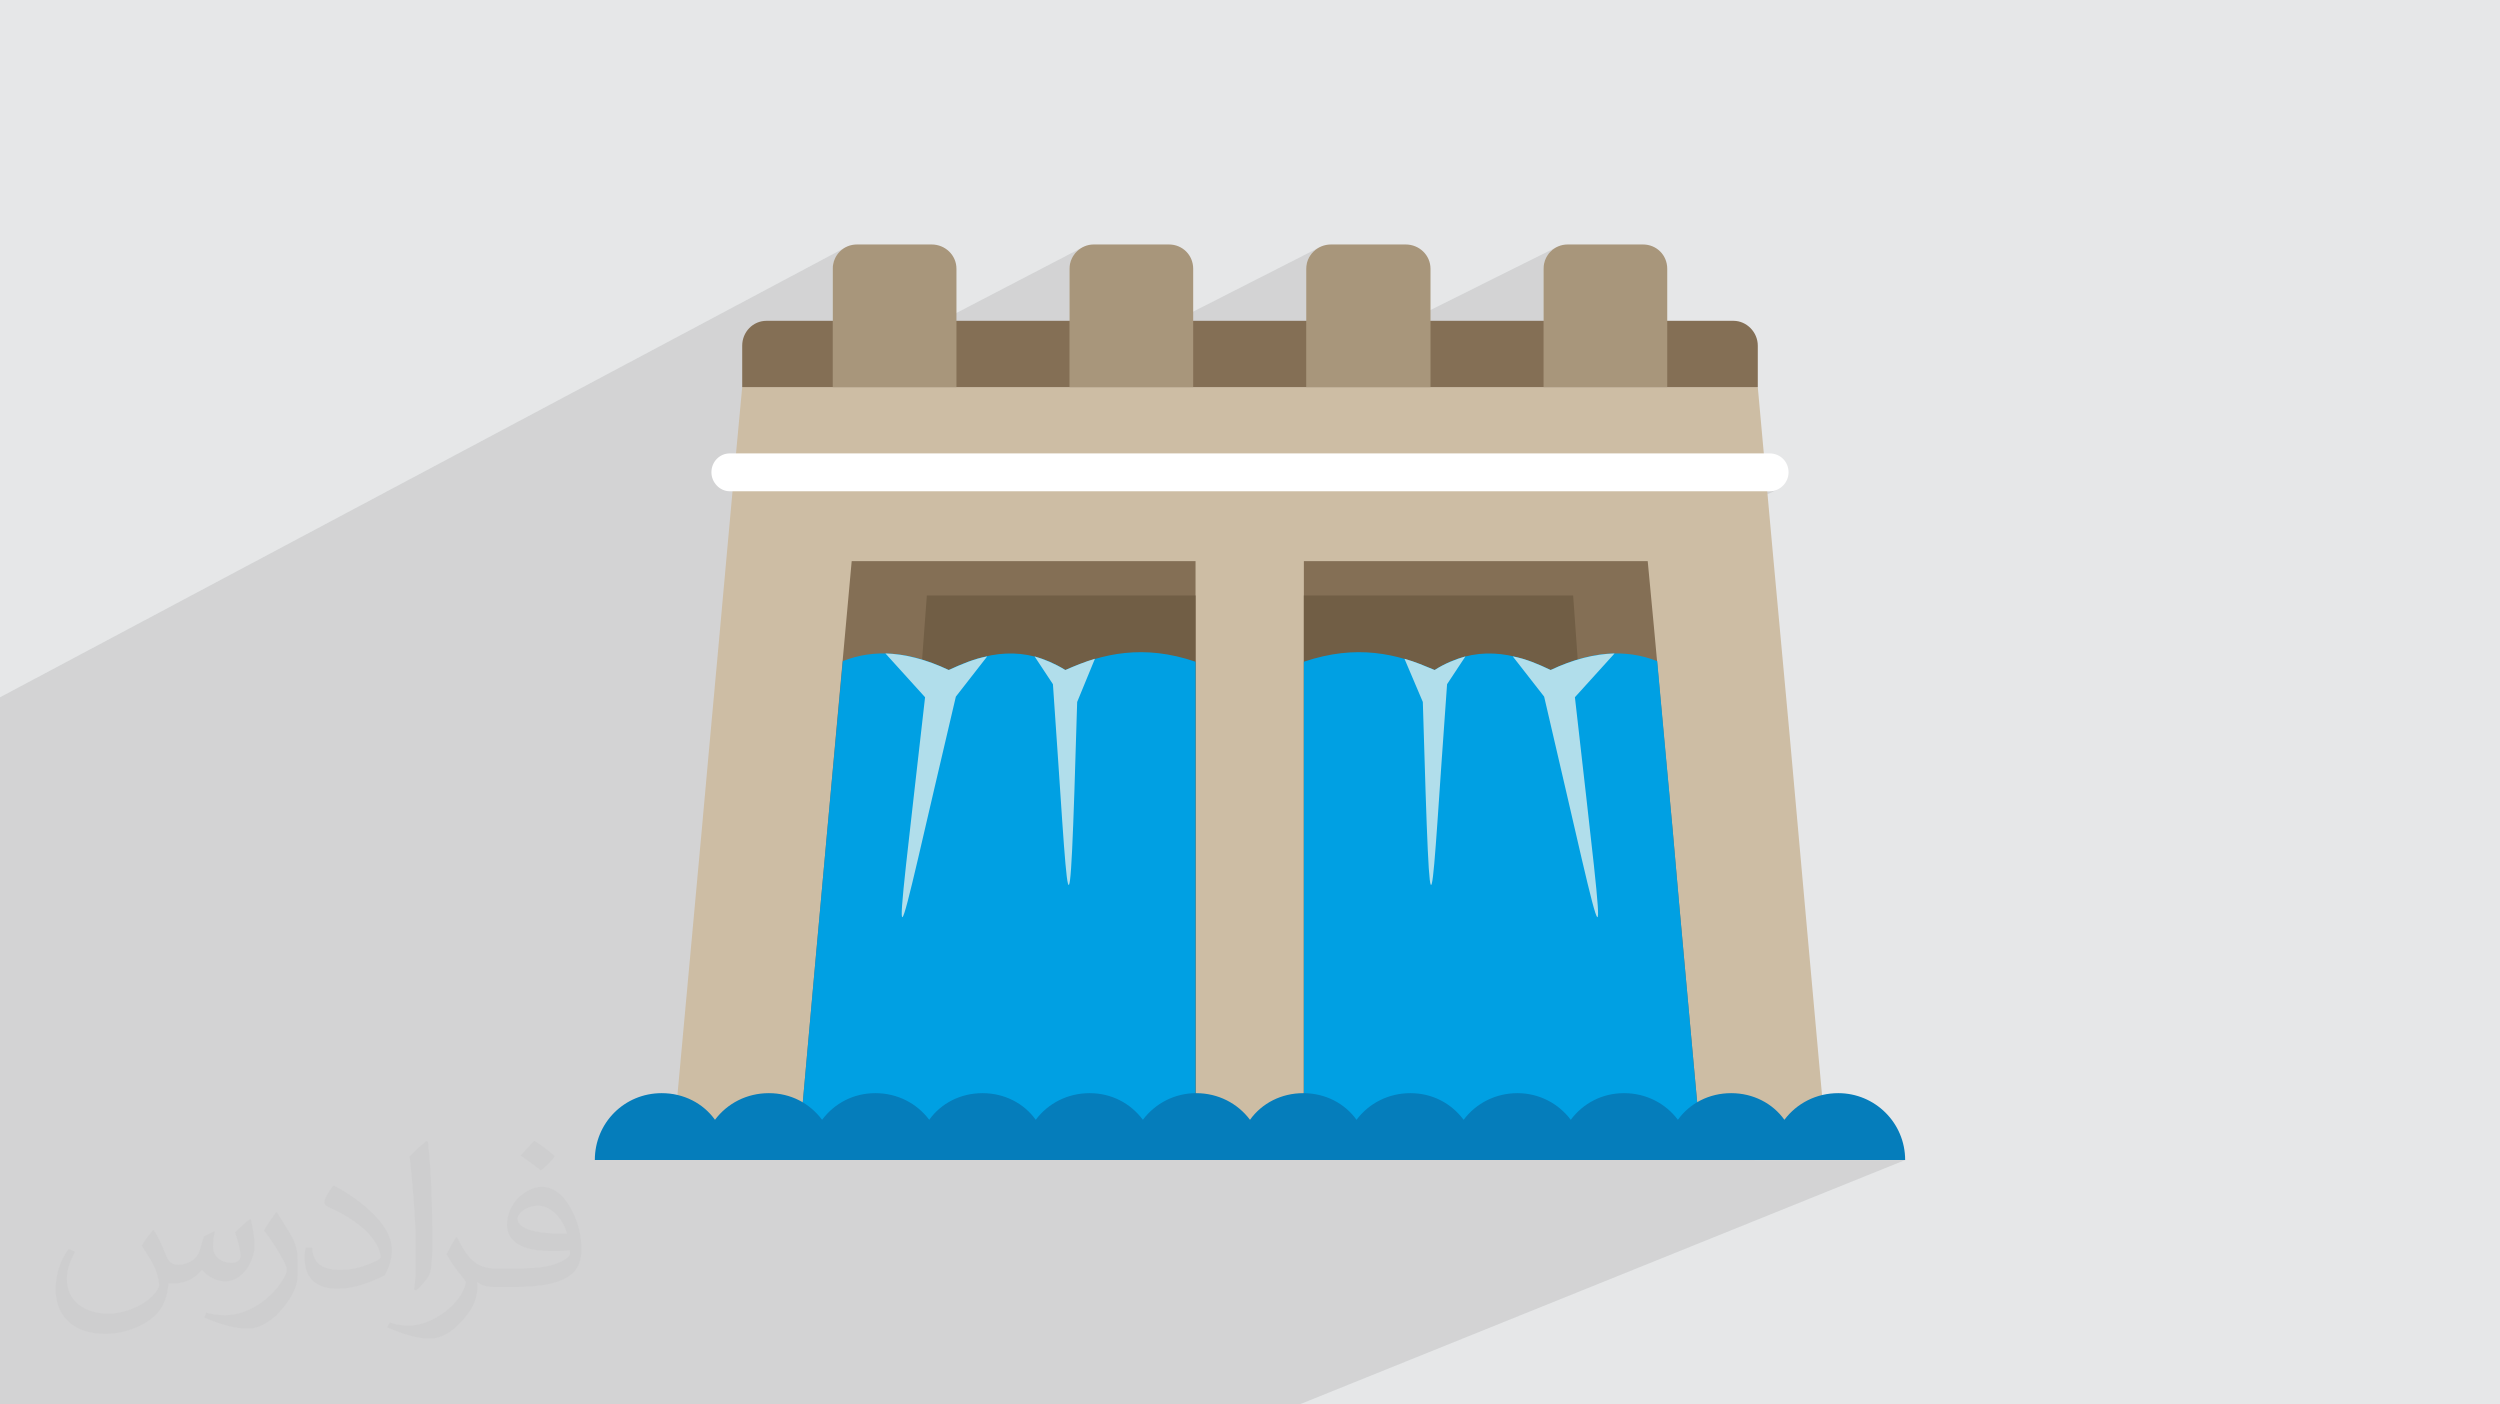
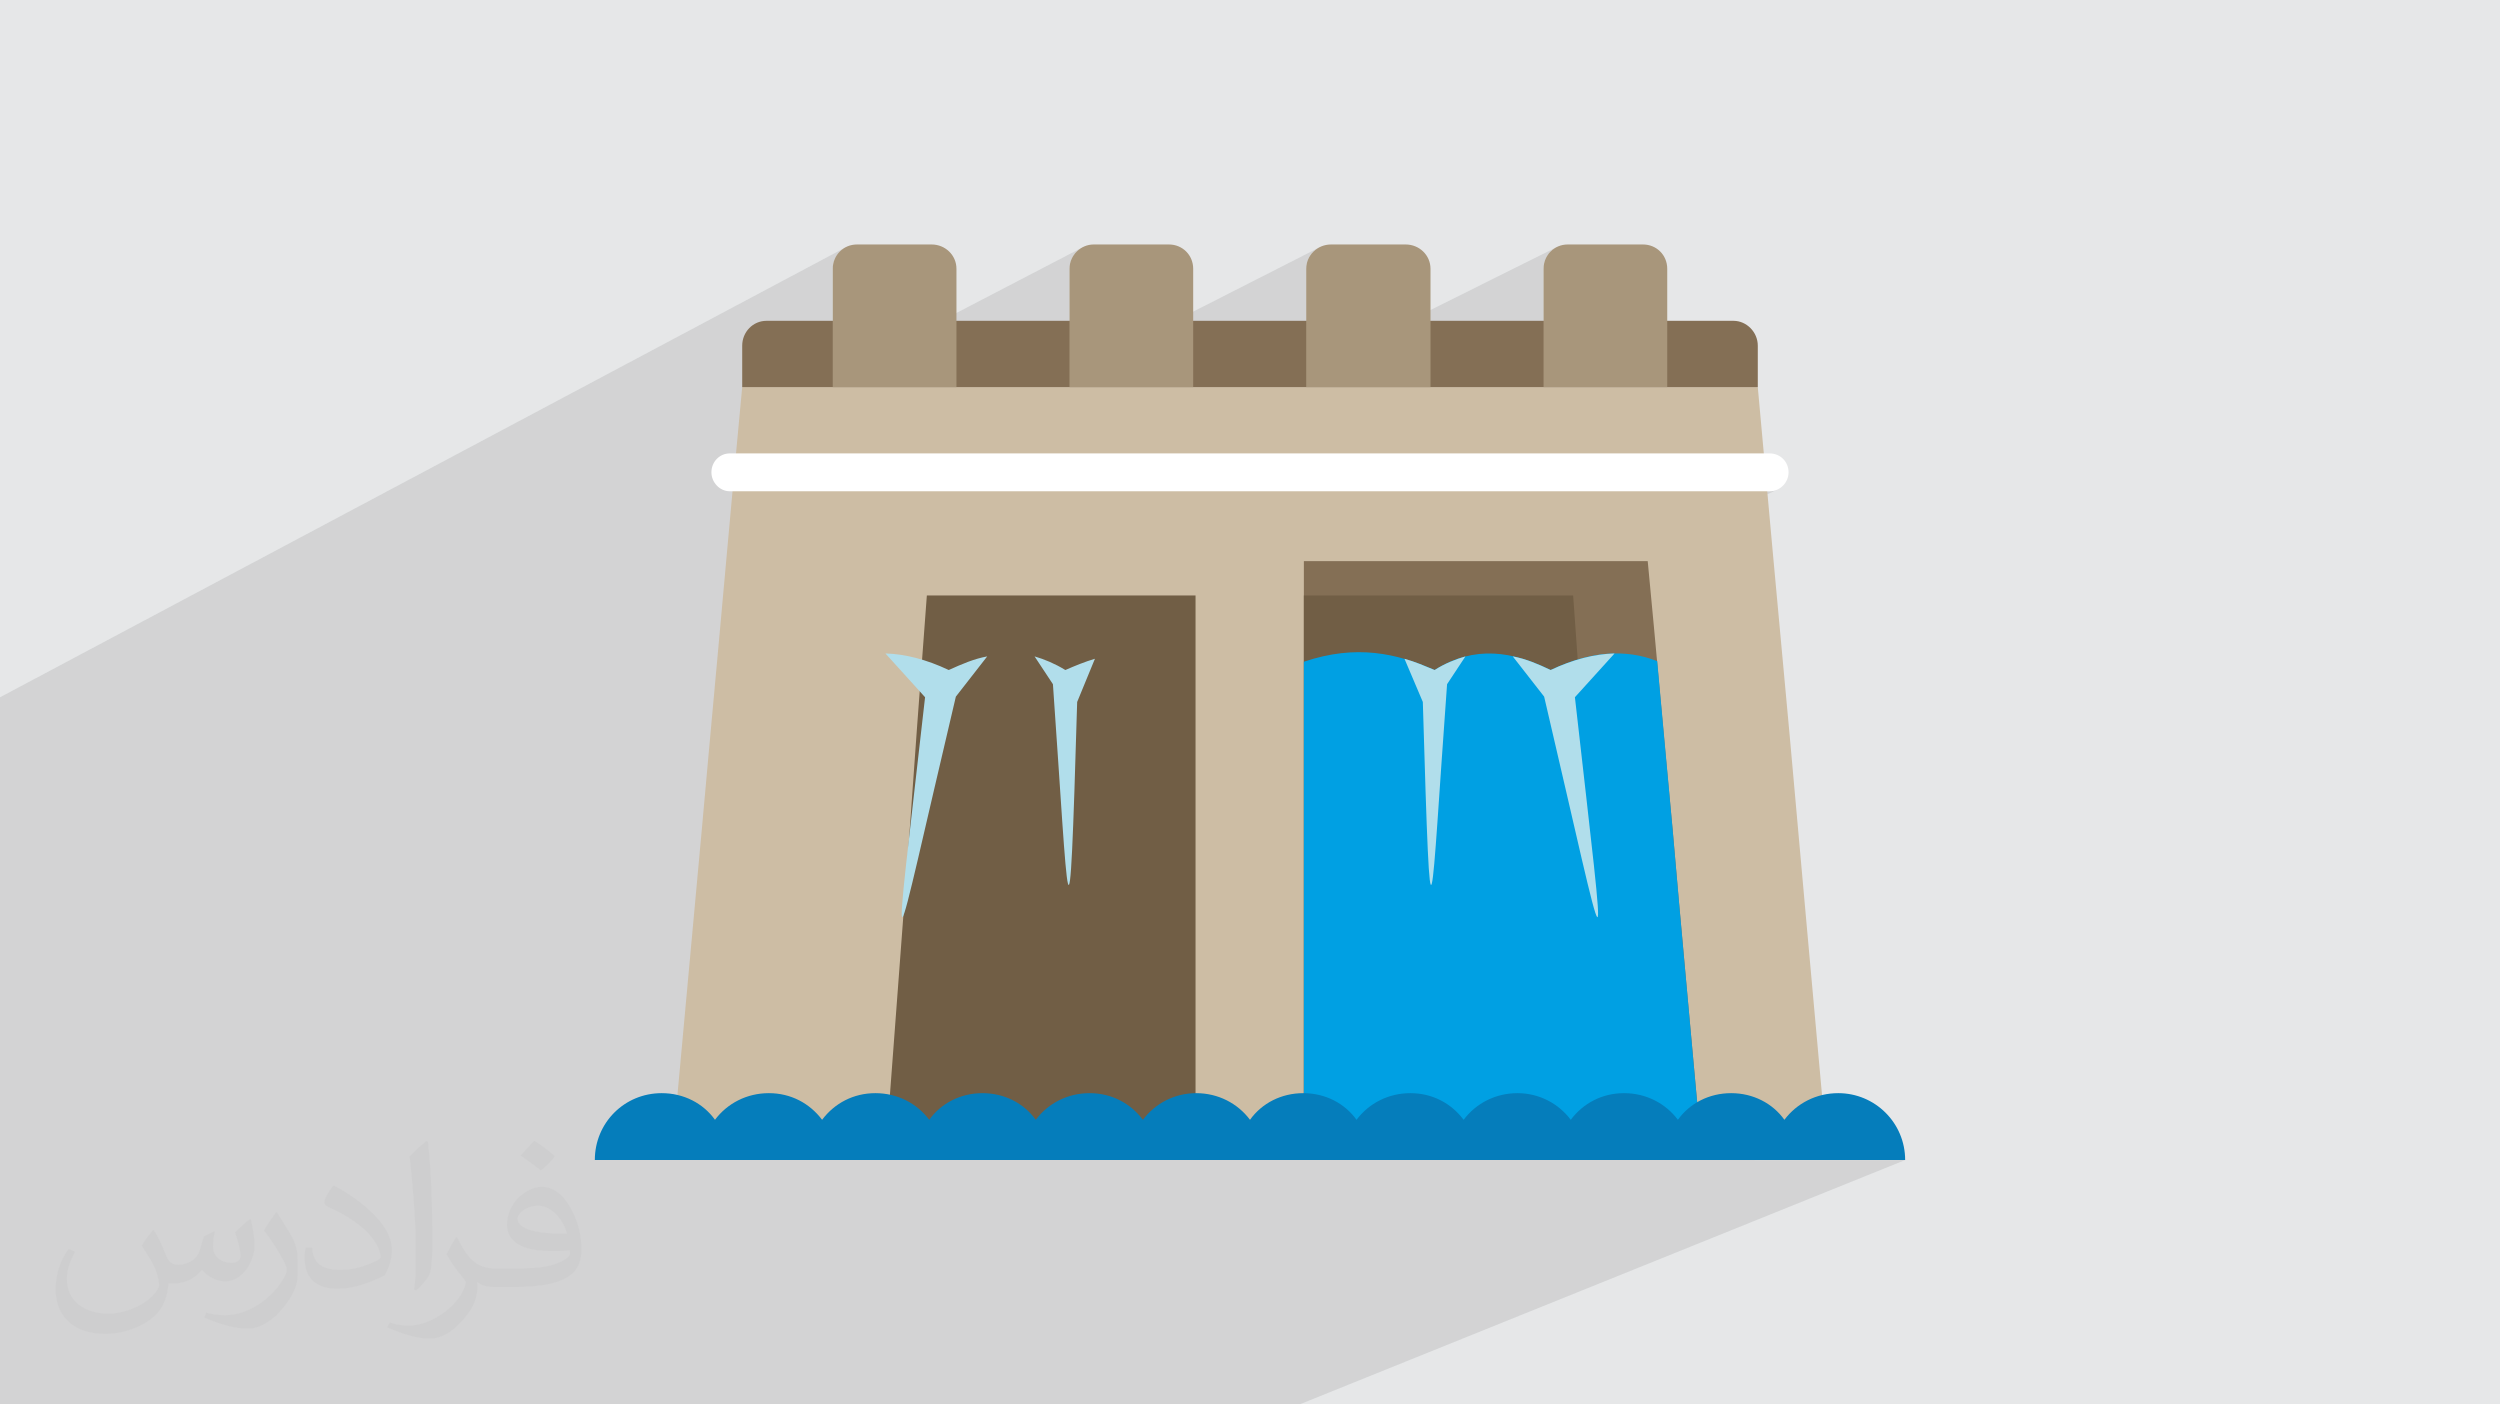
<svg xmlns="http://www.w3.org/2000/svg" xml:space="preserve" width="94.192mm" height="52.917mm" version="1.1" style="shape-rendering:geometricPrecision; text-rendering:geometricPrecision; image-rendering:optimizeQuality; fill-rule:evenodd; clip-rule:evenodd" viewBox="0 0 9404.92 5283.66">
  <defs>
    <style type="text/css">
   
    .fil3 {fill:#CDBDA4}
    .fil8 {fill:#B1DEEB}
    .fil6 {fill:#A8967B}
    .fil4 {fill:#846F55}
    .fil5 {fill:#715E45}
    .fil10 {fill:#057DBB}
    .fil7 {fill:#00A0E3}
    .fil0 {fill:#E6E7E8}
    .fil9 {fill:white}
    .fil2 {fill:#373435;fill-opacity:0.031}
    .fil1 {fill:#2B2A29;fill-opacity:0.102}
   
  </style>
  </defs>
  <g id="Layer_x0020_1">
    <polygon class="fil0" points="-0,0 9404.92,0 9404.92,5283.66 -0,5283.66 " />
    <path class="fil1" d="M112.42 5283.66l-112.42 0 0 -0.85 0 -51.7 0 -24.83 0 -0.07 0 -23.6 0 -77.24 0 -8.56 0 -62.98 0 -2.29 0 -1.69 0 -1.69 0 -0.15 0 -27.82 0 -1.43 0 -33.8 0 -6.16 0 -10.27 0 -145.91 0 -170.83 0 -21.62 0 -27.05 0 -5.93 0 -105.39 0 -2.29 0 -9.55 0 -10.04 0 -39.84 0 -56.72 0 -41.77 0 -16.26 0 -16.19 0 -21.37 0 -158.52 0 -4.71 0 -11.25 0 -34.57 0 -83.32 0 -68.2 0 -1.48 0 -48.84 0 -128.5 0 -9.01 0 -203.96 0 -6.13 0 -42.38 0 -153.97 0 -42.56 0 -99.37 0 -40.78 0 -21.44 0 -15.59 0 -33.88 0 -130.28 0 -144.65 0 -52.68 0 -48.11 0 -50.4 3188.22 -1696.46 -15.53 8.33 -13.47 11.06 -11.06 13.48 -8.33 15.53 -5.24 17.25 -1.83 18.64 0 408.4 946.99 -492.69 -15.47 8.33 -13.6 11.06 -11.3 13.48 -8.59 15.53 -5.45 17.25 -1.92 18.64 0 13.98 0 13.99 0 13.98 0 13.98 0 13.98 0 13.98 0 13.97 0 13.98 0 13.97 0 13.96 0 13.96 0 13.96 0 13.95 0 13.95 0 13.94 0 13.94 0 13.93 0 13.92 0 13.91 0 13.91 0 13.9 0 13.89 0 13.88 0 13.87 0 13.86 0 13.85 0 13.84 0 13.83 0 8.08 947.83 -482.4 -15.88 8.33 -13.87 11.06 -11.47 13.48 -8.68 15.53 -5.49 17.25 -1.92 18.64 0 13.98 0 13.99 0 13.98 0 13.98 0 13.98 0 13.98 0 13.97 0 13.98 0 13.97 0 13.96 0 13.96 0 13.96 0 13.95 0 13.95 0 13.94 0 13.94 0 13.93 0 13.92 0 13.91 0 13.91 0 13.9 0 13.89 0 13.88 0 13.87 0 13.86 0 13.85 0 13.84 0 11.84 948.21 -472.33 -15.51 8.33 -13.44 11.06 -11.05 13.48 -8.31 15.53 -5.24 17.25 -1.82 18.64 0 445.23 465.3 0 340.66 0 -821.57 391.84 866.09 0 14.56 -1.51 13.46 -4.29 -575.08 268.61 88.41 0 2.92 30.29 2.91 30.36 2.89 30.43 2.89 30.49 2.88 30.56 2.88 30.63 2.86 30.7 2.86 30.77 2.86 30.85 2.86 30.91 2.86 30.99 2.85 31.06 0.73 7.91 0.45 0.17 57.79 630.16 2.94 34.07 2.97 34.16 2.99 34.26 3.02 34.34 3.03 34.44 3.07 34.54 3.08 34.62 3.1 34.72 3.13 34.82 3.14 34.91 3.16 35.01 3.17 35.1 3.2 35.2 3.21 35.3 3.22 35.39 3.24 35.49 3.25 35.59 3.26 35.69 3.27 35.79 3.29 35.89 3.29 35.98 3.3 36.09 3.3 36.19 3.3 36.29 3.32 36.38 3.31 36.48 3.32 36.58 3.33 36.69 3.32 36.79 0.01 0.16 26.72 -11.11 -13.05 6.11 -12.61 6.83 -0.84 0.52 3.11 34.4 3.33 37 3.33 37.1 66.1 0 57.48 0 295.88 -121.97 -13.14 6.11 -12.73 6.83 -12.29 7.55 -11.81 8.24 -11.32 8.91 -10.79 9.57 -10.25 10.19 -9.68 10.8 -9.08 11.4 -103 42.37 53.78 0 67.66 0 67.65 0 67.64 0 -266.49 108.96 567.03 0 -2279.37 919.7 -537.1 0 -241.66 0 -86.4 0 -116.32 0 -173.54 0 -86.63 0 -49.96 0 -241.88 0 -84.2 0 -294.25 0 -81.26 0 -297.12 0 -79.59 0 -206.47 0 -90.29 0 -79.82 0 -20.63 0 -277.95 0 -35.96 0 -40.64 0 -301.94 0 -74.44 0 -6.84 0 -7.11 0 -287.87 0 -74.72 0 -12.87 0 -290.89 0 -72.3 0 -306.08 0 -56.85 0 -12.52 0 -43.11 0 -106.15 0zm6616.08 -3506.76l0 0z" />
    <path class="fil2" d="M578.49 4627.69c17.95,27.21 29.6,53.36 40.96,82.43 8.45,16.91 12.93,48.09 52.57,48.09 11.61,0 28.28,-3.42 43.06,-11.61 16.63,-8.73 29.32,-21.94 35.94,-42l15.85 -53.36 38.57 -19.02 2.64 2.64c-5.27,20.09 -6.59,39.36 -6.59,54.43 0,44.63 38.57,61.56 69.22,61.56 17.95,0 34.09,-8.73 34.09,-25.11 0,-21.13 -8.98,-57.06 -20.62,-89.29 17.95,-17.95 35.94,-35.94 56.53,-50.47l3.17 1.6c8.98,38.04 14,75.56 14,100.66 0,24.57 -10.83,51.79 -19.81,69.49 -18.49,34.87 -51.25,62.62 -90.87,62.62 -30.1,0 -63.65,-15.07 -86.66,-43.06l-1.32 0c-21.66,26.96 -55.22,51.25 -108.86,51.25l-16.63 0c-2.64,35.41 -10.29,60.49 -21.94,82.95 -31.95,62.34 -126.81,106.47 -216.1,106.47 -124.17,0 -186.51,-71.59 -186.51,-166.96 0,-58.91 19.27,-113.6 48.88,-152.42l24.29 10.04c-18.49,35.41 -30.91,68.68 -30.91,101.45 0,89.29 72.66,131.83 156.4,131.83 77.68,0 173.83,-49.41 191.28,-106.72 -6.59,-62.62 -30.1,-91.93 -66.04,-148.99 10.83,-19.02 24.83,-38.04 42.28,-58.38l3.17 0 0 0 0 0 -0.02 -0.09zm1432.13 -336.04c26.15,16.39 51.79,35.66 76.87,57.85 -14,19.81 -31.45,37.79 -53.11,53.64 -25.11,-20.34 -50.19,-37.79 -75.84,-56.27 17.42,-19.55 34.62,-38.29 52.04,-55.22l0 0 0 0 0 0 0 0 0 0 0.03 0zm13.47 244.11c-42.28,0 -76.87,27.75 -76.87,48.34 0,44.13 84.53,57.85 185.72,57.31 -12.68,-51.79 -57.06,-105.68 -108.86,-105.68l0.01 0.03zm-94.86 236.19c54.96,0 103.04,-1.6 139.74,-10.83 40.96,-10.29 75.56,-30.91 75.56,-45.17 0,-3.7 0,-8.19 -1.32,-11.89 -22.98,2.11 -49.41,2.11 -72.38,2.11 -74.49,0 -131.55,-16.91 -154.02,-58.66 -5.55,-11.61 -9.51,-24.57 -9.51,-39.36 0,-40.43 17.42,-79.79 48.09,-107 25.61,-22.45 53.89,-36.44 82.67,-36.44 52.04,0 93.51,41.75 122.57,107.54 15.85,35.94 26.68,77.4 26.68,129.72 0,34.87 -9.51,64.19 -31.17,85.85 -40.43,39.11 -114.92,53.89 -229.04,53.89l-51.79 0 0 0 -13.47 0c-28.28,0 -48.62,-5.02 -64.72,-17.42l-2.64 0c0.79,6.59 1.32,12.93 1.32,19.02 0,25.61 -8.45,58.38 -25.61,84.53 -50.72,75.3 -105.68,108.04 -153.24,108.04 -48.09,0 -107,-18.49 -160.11,-42.54l9.51 -18.49c17.17,7.13 40.96,11.89 73.7,11.89 85.85,0 198.66,-82.43 212.66,-163 -3.17,-6.59 -8.98,-15.32 -17.17,-24.57 -25.11,-29.85 -40.96,-54.68 -55.75,-80.83 12.68,-25.11 24.29,-45.17 35.13,-63.4l4.49 -0.53c36.72,74.77 69.99,117.55 144.23,117.55l11.61 0 0 0 53.89 0 0 0 0 0 0 0 0 0 0 0 0.09 0.01zm-371.98 79c6.34,-34.34 6.87,-72.91 6.87,-108.86l0 -53.36c0,-99.6 -12.68,-244.36 -22.98,-338.68 17.95,-19.27 43.06,-42 62.87,-57.31l5.81 1.6c13.47,118.62 16.63,256 16.63,383.06 0,33.3 -1.32,65.79 -4.49,89.55 -1.85,30.1 -19.27,52.83 -56.53,87.7l-8.19 -3.7zm-382.8 -157.19c1.85,46.77 24.83,83.49 105.15,83.49 49.93,0 92.19,-12.93 138.96,-35.13 8.45,-3.7 12.93,-8.73 12.93,-12.93 0,-29.32 -22.45,-68.15 -60.23,-103.55 -36.72,-33.3 -85.34,-62.62 -130.76,-82.18 -15.6,-6.59 -20.62,-13.47 -20.62,-20.09 0,-13.47 17.95,-41.75 32.77,-62.09l5.02 -0.53c52.04,27.21 110.17,67.64 153.24,112.53 39.11,41.47 63.4,83.49 63.4,129.19 0,33.81 -10.29,65.51 -26.96,95.11 -57.06,28.79 -117.83,50.72 -178.06,50.72 -73.17,0 -123.1,-34.34 -123.1,-114.92 0,-8.73 0,-22.19 3.17,-39.64l25.11 0 0 0 0 0 0 0 0 0 0 0 -0.02 0zm-132.37 -132.9l45.45 73.45c16.63,27.21 32.23,56.81 32.23,103.55l0 59.7c0,48.34 -30.91,100.13 -80.83,151.38 -39.11,34.62 -73.7,49.41 -105.68,49.41 -47.55,0 -101.98,-14.79 -164.85,-41.75l7.13 -18.49c19.81,5.27 42.79,9.77 71.06,9.77 90.36,-0.53 182.8,-66.57 225.08,-147.15 5.02,-9.26 6.87,-17.95 6.87,-24.04 0,-9.26 -5.02,-19.55 -8.98,-28.79 -22.98,-43.31 -48.62,-82.95 -76.87,-119.68 14.79,-23.25 29.6,-45.7 45.7,-67.9l3.7 0.53 0 0 0 0 0 0 0 0 0 0 -0.02 0.01z" />
    <g id="_2543227445696">
      <path class="fil3" d="M2792.15 1456.29c634.58,0 1271.35,0 1908.07,0 636.81,0 1275.72,0 1912.53,0 37.8,420.83 77.92,857.18 120.21,1313.6 42.3,474.23 86.88,968.52 133.65,1485.12 -721.39,0 -1445,0 -2166.39,0 -721.4,0 -1442.78,0 -2164.15,0 46.84,-516.6 93.52,-1010.89 135.8,-1485.12 42.36,-456.42 80.25,-892.77 120.28,-1313.6l0 0z" />
-       <path class="fil4" d="M3204.05 2110.93l1293.55 0 0 2144.07 -1487.22 0c35.59,-396.37 68.99,-774.85 102.38,-1137.76 31.18,-349.61 62.37,-683.5 91.28,-1006.32l0 0z" />
      <path class="fil5" d="M4497.6 2240.01l0 2015 -1159.97 0 75.69 -1008.65c24.54,-349.55 49.01,-683.5 73.46,-1006.35l1010.83 0z" />
      <path class="fil4" d="M2792.15 1456.29l3820.61 0 0 -155.86c0,-51.15 -42.3,-93.52 -91.28,-93.52l-3638.03 0c-51.22,0 -91.29,42.37 -91.29,93.52l0 155.86z" />
      <path class="fil6" d="M5806.8 1456.29l465.3 0 0 -445.23c0,-51.24 -40.06,-91.36 -91.28,-91.36l-282.81 0c-51.16,0 -91.2,40.12 -91.2,91.36l0 445.23zm-892.85 0c155.86,0 311.74,0 467.53,0 0,-146.92 0,-296.08 0,-445.23 0,-51.24 -42.28,-91.36 -93.44,-91.36 -93.52,0 -187.05,0 -280.57,0 -51.22,0 -93.53,40.12 -93.53,91.36 0,149.14 0,298.31 0,445.23l0 0zm-1781.18 0l465.36 0 0 -445.23c0,-51.24 -42.29,-91.36 -93.44,-91.36l-280.58 0c-51.22,0 -91.34,40.12 -91.34,91.36l0 445.23zm890.66 0c155.8,0 309.43,0 465.3,0 0,-146.92 0,-296.08 0,-445.23 0,-51.24 -40.06,-91.36 -91.28,-91.36 -93.53,0 -189.28,0 -282.79,0 -48.94,0 -91.22,40.12 -91.22,91.36 0,149.14 0,298.31 0,445.23l0 0z" />
-       <path class="fil7" d="M4497.6 2489.4l0 1765.61 -1487.22 0c35.59,-396.37 68.99,-774.85 102.38,-1137.76l57.88 -630.16c117.98,-46.7 249.38,-37.73 398.53,33.49 142.52,-69.07 284.97,-95.77 438.68,0 140.2,-62.37 293.83,-98.01 489.75,-31.18l0 0z" />
      <path class="fil8" d="M3892.03 2469.34c37.88,11.18 75.62,26.76 115.82,51.24 35.58,-15.61 73.46,-31.18 111.26,-42.37l-66.83 162.56c-31.15,1059.75 -31.15,783.74 -91.19,-66.82l-69.07 -104.62zm-561.12 -11.12c73.55,2.18 153.71,22.31 238.27,62.37 49.01,-22.31 95.77,-42.37 144.68,-51.24l-117.98 151.38c-251.54,1064.23 -244.91,1146.62 -115.8,2.24l-149.16 -164.74z" />
      <path class="fil4" d="M6198.63 2110.93l-1293.55 0 0 2144.07 1489.46 0c-35.56,-396.37 -71.28,-774.85 -102.46,-1137.76 -33.33,-349.61 -62.28,-683.5 -93.44,-1006.32l0 0z" />
      <path class="fil5" d="M4905.07 2240.01l0 2015 1159.99 0 -73.55 -1008.65c-26.61,-349.55 -51.15,-683.5 -73.38,-1006.35l-1013.07 0z" />
      <path class="fil7" d="M4905.07 2489.4l0 1765.61 1489.46 0c-35.56,-396.37 -71.28,-774.85 -102.46,-1137.76l-57.79 -630.16c-118.04,-46.7 -251.63,-37.73 -400.77,33.49 -140.29,-69.07 -284.97,-95.77 -436.43,0 -142.5,-62.37 -293.83,-98.01 -492,-31.18l0 0z" />
      <path class="fil8" d="M5512.89 2469.34c-37.88,11.18 -77.94,26.76 -115.82,51.24 -37.8,-15.61 -73.47,-31.18 -113.51,-42.37l69.07 162.56c31.1,1059.75 28.86,783.74 91.2,-66.82l69.07 -104.62zm561.11 -11.12c-75.77,2.18 -155.86,22.31 -240.51,62.37 -46.76,-22.31 -93.52,-42.37 -142.52,-51.24l118.07 151.38c249.3,1064.23 244.82,1146.62 115.73,2.24l149.22 -164.74z" />
      <path class="fil9" d="M2745.41 1705.68l3911.87 0c40.04,0 71.22,31.16 71.22,71.22l0 0c0,37.88 -31.18,71.22 -71.22,71.22l-3911.87 0c-37.9,0 -69.07,-33.34 -69.07,-71.22l0 0c0,-40.06 31.16,-71.22 69.07,-71.22l0 0z" />
      <path class="fil10" d="M2892.4 4112.41c82.33,0 153.57,37.88 200.31,100.23 46.76,-62.35 117.98,-100.23 200.47,-100.23 82.35,0 155.8,37.88 202.56,100.23 44.52,-62.35 117.96,-100.23 200.39,-100.23 82.32,0 155.86,37.88 200.3,100.23 46.77,-62.35 120.31,-100.23 202.63,-100.23 82.4,0 153.71,37.88 200.47,100.23 46.76,-62.35 120.14,-100.23 200.33,-100.23 82.4,0 155.86,37.88 202.62,100.23 44.52,-62.35 117.96,-100.23 200.39,-100.23 82.32,0 155.77,37.88 200.39,100.23 46.76,-62.35 120.22,-100.23 202.62,-100.23 82.32,0 153.54,37.88 200.3,100.23 46.77,-62.35 120.31,-100.23 202.63,-100.23 80.1,0 153.65,37.88 200.39,100.23 46.76,-62.35 118.06,-100.23 200.41,-100.23 82.41,0 155.86,37.88 202.62,100.23 44.52,-62.35 117.98,-100.23 200.39,-100.23 82.32,0 155.78,37.88 200.3,100.23 46.77,-62.35 120.23,-100.23 202.63,-100.23 138.04,0 251.63,111.43 251.63,251.55l-4929.4 0c0,-140.12 111.34,-251.55 251.63,-251.55 82.41,0 155.78,37.88 200.39,100.23 46.76,-62.35 120.22,-100.23 202.62,-100.23l0 0z" />
    </g>
  </g>
</svg>